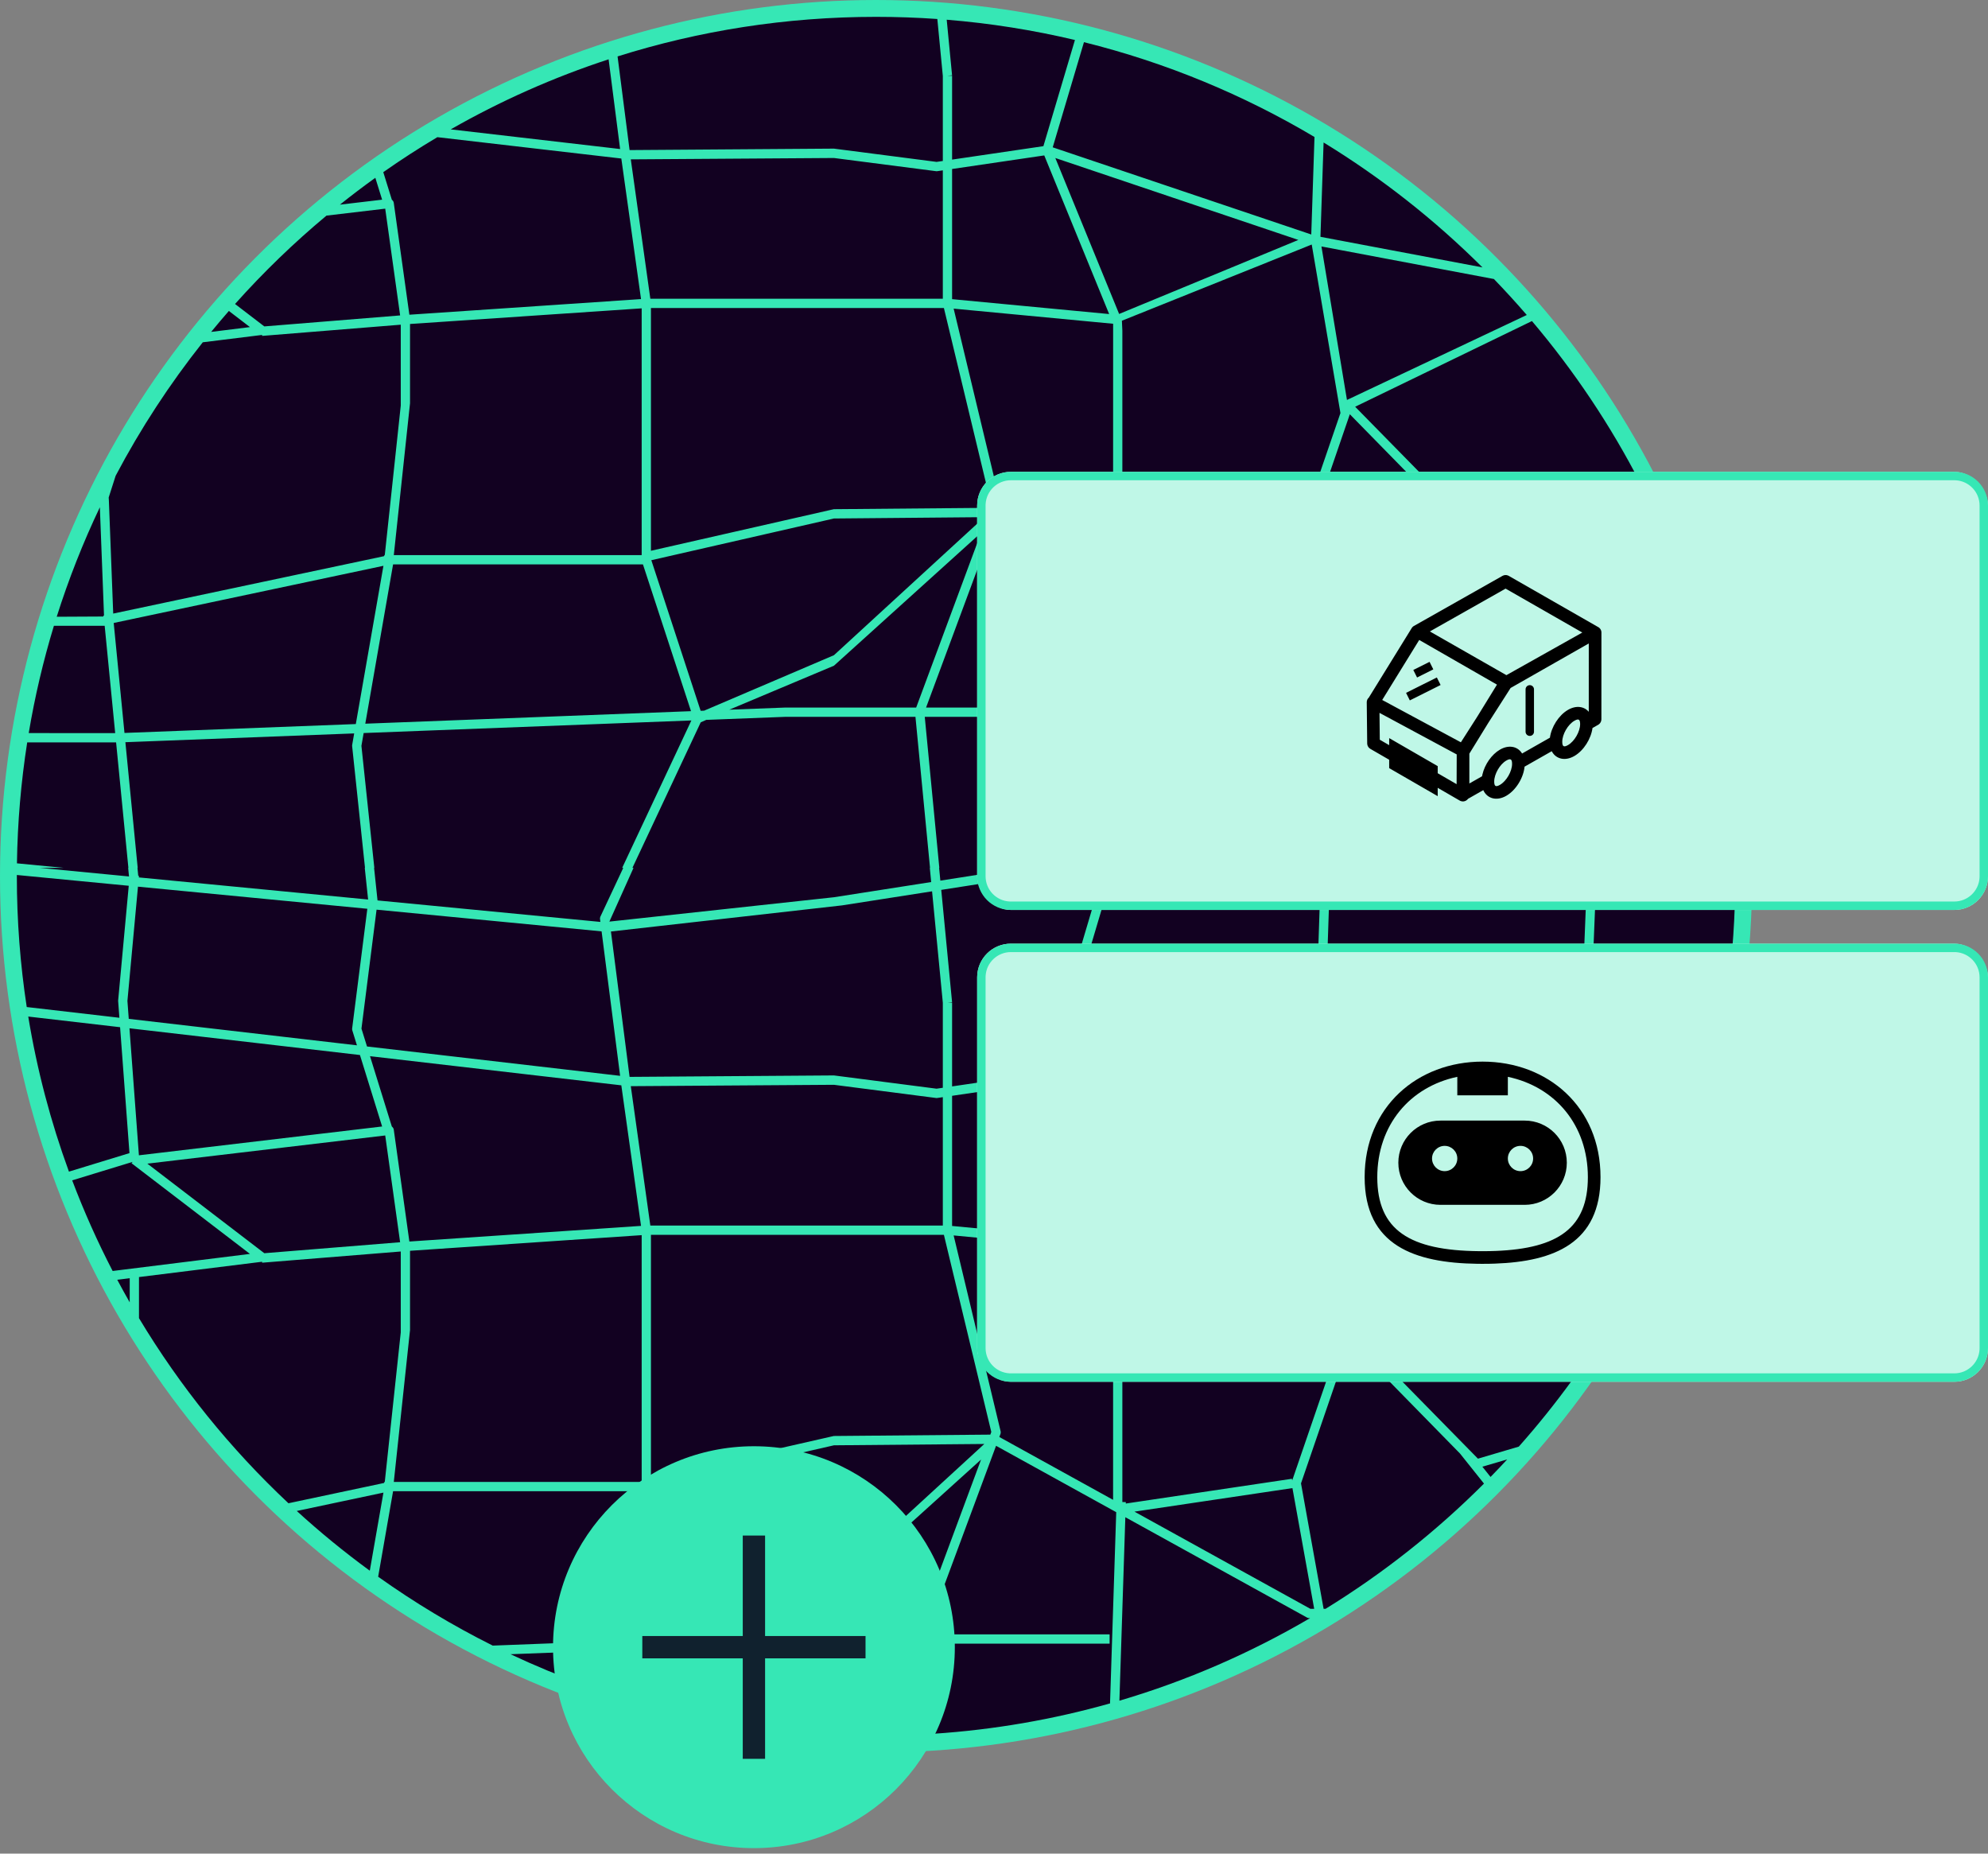
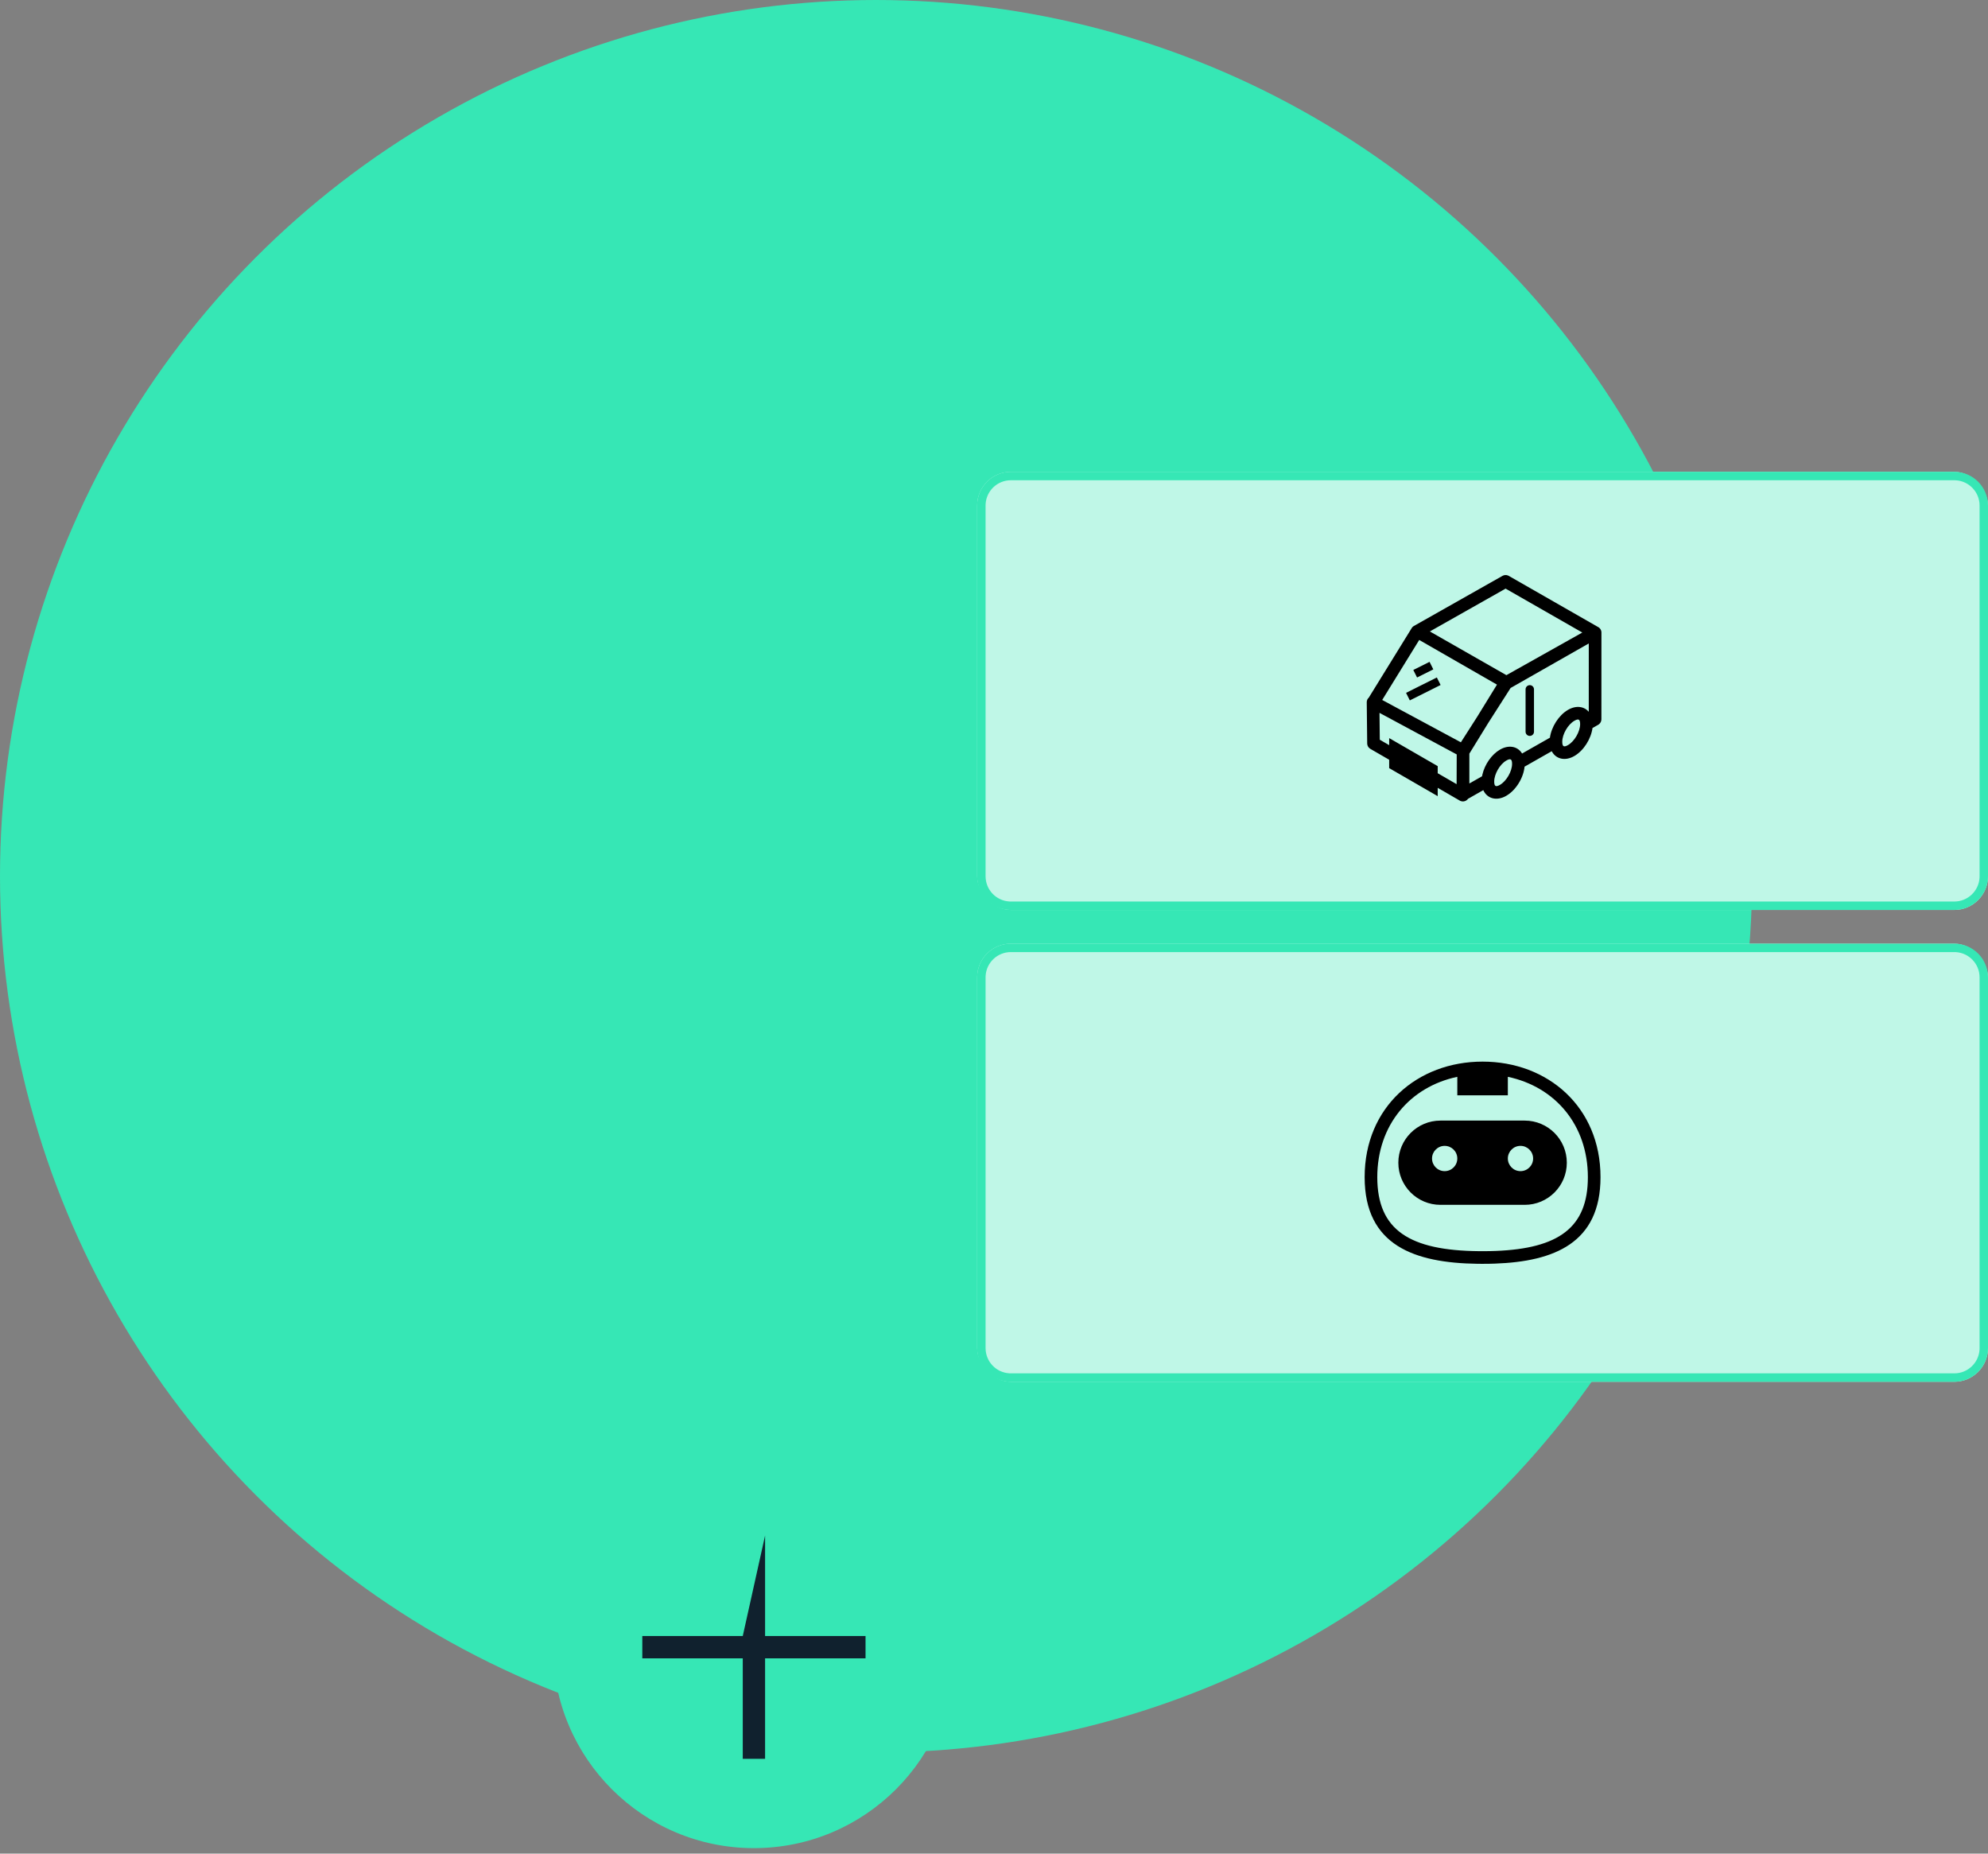
<svg xmlns="http://www.w3.org/2000/svg" width="236px" height="220px" viewBox="0 0 236 220" version="1.1">
  <rect x="0" y="0" width="236" height="220" fill="#808080" stroke="none" />
  <title>ilustracion_bullet1_v2</title>
  <desc>Created with Sketch.</desc>
  <g id="fase-beta" stroke="none" stroke-width="1" fill="none" fill-rule="evenodd">
    <g id="v" transform="translate(-361, -36)">
      <g id="ilustracion_bullet1_v2" transform="translate(361, 36)">
        <circle id="Oval" fill="#36E7B5" cx="104" cy="104" r="104" />
-         <path d="M108.676,195.08 L109.715,205.843 C107.823,205.947 105.918,206 104,206 C95.636,206 87.507,204.993 79.728,203.094 L83.185,195.731 L83.84,195.441 L93.225,195.08 L108.676,195.08 Z M118.244,171.598 L132.51,179.477 L131.774,202.173 C125.044,204.073 118.031,205.3 110.814,205.776 L109.781,195.08 L131.725,195.08 L131.725,193.978 L109.936,193.977 L118.244,171.598 Z M82.074,195.509 L78.64,202.823 C72.377,201.22 66.346,199.038 60.607,196.336 L82.074,195.509 Z M133.591,180.074 L155.187,191.999 C155.227,192.017 155.27,192.031 155.313,192.039 L155.357,192.045 L155.413,192.048 L155.523,192.05 C148.474,196.183 140.885,199.495 132.887,201.852 L133.591,180.074 Z M76.327,176.989 L82.032,194.407 L58.495,195.312 C53.737,192.936 49.19,190.199 44.892,187.138 L46.664,176.988 L76.327,176.989 Z M116.849,171.381 L99,187.763 L83.589,194.347 L83.175,194.363 L77.321,176.49 L99,171.539 L116.849,171.381 Z M116.465,173.229 L108.762,193.977 L93.204,193.978 L86.576,194.232 L99,189.01 L116.465,173.229 Z M153.428,176.619 L156.01,190.945 L155.554,190.945 L134.674,179.413 L153.428,176.619 Z M160.241,159.167 L173.318,172.513 L176.167,176.083 C170.517,181.739 164.206,186.736 157.361,190.946 L157.128,190.945 L154.445,176.06 L160.241,159.167 Z M45.518,177.154 L43.899,186.422 C40.88,184.217 37.987,181.85 35.232,179.334 L45.518,177.154 Z M155.718,139.022 L159.128,159.024 L153.399,175.716 L153.369,175.512 L133.644,178.452 L133.65,178.281 L133.237,178.268 L133.237,149.259 L133.183,148.066 L155.718,139.022 Z M47.575,148.537 L47.575,158.138 L45.68,175.865 L45.65,175.875 L45.581,176.013 L34.242,178.417 C27.364,171.967 21.381,164.576 16.499,156.447 L16.5,151.571 L31.11,149.754 L31.119,149.867 L47.575,148.537 Z M113.21,146.631 L132.142,148.426 L132.138,178.012 L118.632,170.553 L118.766,170.194 L118.781,170.145 C118.795,170.096 118.801,170.045 118.8,169.994 L118.797,169.943 L118.789,169.892 L113.21,146.631 Z M76.175,146.597 L76.175,175.886 L46.745,175.886 L46.75,175.875 L48.675,157.862 L48.675,148.453 L76.175,146.597 Z M112.053,146.559 L117.68,169.957 L117.563,170.272 L98.985,170.434 L77.275,175.37 L77.275,146.559 L112.053,146.559 Z M178.922,173.215 C178.273,173.918 177.614,174.611 176.946,175.295 L175.975,174.078 Z M187.55,145.35 L192.2,155.265 C188.779,161.14 184.787,166.641 180.301,171.694 L175.45,173.125 L160.875,158.275 L187.55,145.35 Z M156.872,139.252 L186.587,144.864 L159.901,157.469 L156.872,139.252 Z M15.4,151.708 L15.398,154.57 C14.893,153.686 14.4,152.794 13.92,151.893 L15.4,151.708 Z M197.462,144.915 C196.084,148.06 194.551,151.122 192.873,154.092 L188.65,145.075 Z M15.738,137.901 L15.616,138.062 L29.671,148.822 L13.372,150.85 C11.573,147.376 9.967,143.786 8.57,140.093 L15.738,137.901 Z M45.73,134.766 L47.499,147.437 L31.377,148.74 L17.493,138.111 L45.73,134.766 Z M43.925,125.356 L73.758,128.815 L76.098,145.497 L48.598,147.353 L46.745,134.078 L46.735,134.027 C46.707,133.909 46.642,133.808 46.555,133.734 L46.516,133.704 L43.925,125.356 Z M123.966,128.447 L131.67,147.274 L113.025,145.506 L113.025,130.058 L123.966,128.447 Z M125.28,128.753 L154.131,138.477 L132.854,147.263 L125.28,128.753 Z M99,128.752 L111.153,130.321 L111.186,130.322 L111.27,130.316 L111.925,130.219 L111.925,145.456 L77.203,145.456 L74.883,128.915 L99,128.752 Z M188.396,104.216 L187.826,118.439 L187.826,118.484 C187.835,118.709 187.979,118.9 188.18,118.976 L188.221,118.99 L187.963,118.99 L187.962,144.001 L156.754,138.107 L157.853,104.885 L188.396,104.216 Z M204.903,119.011 C203.64,127.578 201.311,135.798 198.056,143.533 L189.062,143.532 L189.062,119.012 Z M3.353,120.652 L14.256,121.916 L15.369,136.861 L8.184,139.057 C6.025,133.158 4.396,127.004 3.353,120.652 Z M137.316,103 L155.869,104.924 L155.937,104.927 L156.751,104.909 L155.663,137.83 L124.971,127.485 L132.246,103 L137.316,103 Z M15.369,122.045 L42.73,125.217 L45.362,133.699 L16.491,137.119 L15.369,122.045 Z M110.648,105.789 L111.925,119.017 L111.925,129.105 L111.185,129.214 L99,127.64 L74.74,127.812 L72.526,110.558 L99.961,107.458 L110.648,105.789 Z M131.098,103 L123.864,127.348 L113.025,128.943 L113.025,118.99 L112.476,118.99 L113.023,118.937 L111.737,105.619 L128.511,103 L131.098,103 Z M44.703,107.966 L71.416,110.541 L73.615,127.688 L43.568,124.204 L42.91,122.085 L44.703,107.966 Z M16.379,105.236 L43.607,107.861 L41.804,122.065 L41.801,122.112 C41.799,122.144 41.801,122.175 41.805,122.206 L41.813,122.253 L41.825,122.299 L42.373,124.066 L15.285,120.925 L15.127,118.794 L16.379,105.236 Z M2,103.85 L15.284,105.13 L14.027,118.738 L14.025,118.784 L14.027,118.83 L14.173,120.796 L3.174,119.522 C2.401,114.461 2,109.277 2,104 C2,103.95 2,103.9 2,103.85 Z M205.999,103.831 L206,104 C206,108.718 205.68,113.362 205.059,117.91 L188.948,117.909 L189.498,104.192 L205.999,103.831 Z M73.992,103 L71.277,108.784 L71.257,108.832 C71.24,108.881 71.229,108.932 71.226,108.984 L71.225,109.036 L71.23,109.089 L71.272,109.42 L44.817,106.869 L44.408,103 L73.992,103 Z M108.676,85.08 L110.405,103 L110.379,103 L110.542,104.689 L99,106.491 L72.341,109.383 L75.208,103 L75.078,103 L83.185,85.731 L83.84,85.441 L93.225,85.08 L108.676,85.08 Z M43.301,103 L43.699,106.762 L16.481,104.138 L16.498,103.953 L16.411,103.945 L16.319,103 L43.301,103 Z M121.362,103 L111.631,104.519 L111.484,103 L121.362,103 Z M15.214,103 L15.314,104.025 L4.676,103 L15.214,103 Z M156.814,103 L156.788,103.805 L155.948,103.824 L148.006,103 L156.814,103 Z M188.444,103 L188.44,103.112 L157.889,103.781 L157.915,103 L188.444,103 Z M193.561,103 L189.542,103.088 L189.545,103 L193.561,103 Z M118.244,61.598 L132.51,69.477 L131.483,101.144 L119.596,103 L111.51,103 L109.781,85.08 L131.725,85.08 L131.725,83.978 L109.936,83.977 L118.244,61.598 Z M131.224,102.301 L131.016,103 L126.744,103 L131.224,102.301 Z M132.398,102.214 L139.976,103 L132.164,103 L132.398,102.214 Z M133.591,70.074 L155.187,81.999 C155.227,82.017 155.27,82.031 155.313,82.039 L155.357,82.045 L155.413,82.048 L156.208,82.048 L157.298,88.094 L156.805,103 L150.666,103 L132.584,101.125 L133.591,70.074 Z M157.326,82.048 L188.65,82.1 L188.44,102.837 L180.972,103 L157.906,103 L158.4,88.032 L158.391,87.955 L157.326,82.048 Z M13.782,88.112 L15.241,103 L7.538,103 L2.011,102.467 C2.083,97.591 2.497,92.798 3.23,88.111 L13.782,88.112 Z M42.045,87.047 L41.803,88.44 L41.801,88.474 L41.803,88.559 L43.33,103 L16.346,103 L14.885,88.09 L42.045,87.047 Z M82.074,85.509 L73.863,103 L44.437,103 L42.905,88.521 L43.17,87.003 L82.074,85.509 Z M202.326,76.774 C204.721,85.441 206,94.571 206,104 L205.987,102.452 L189.542,102.812 L189.75,81.825 Z M12.426,74.275 L13.674,87.01 L3.409,87.008 C4.137,82.664 5.14,78.413 6.4,74.273 L12.426,74.275 Z M45.518,67.154 L42.239,85.936 L14.778,86.991 L13.499,73.939 L45.518,67.154 Z M76.327,66.989 L82.032,84.407 L43.364,85.893 L46.664,66.988 L76.327,66.989 Z M116.849,61.381 L99,77.763 L83.589,84.347 L83.175,84.363 L77.321,66.49 L99,61.539 L116.849,61.381 Z M116.465,63.229 L108.762,83.977 L93.204,83.978 L86.576,84.232 L99,79.01 L116.465,63.229 Z M153.428,66.619 L156.01,80.945 L155.554,80.945 L134.674,69.413 L153.428,66.619 Z M160.241,49.167 L173.318,62.513 L188.022,80.945 L157.128,80.945 L154.445,66.06 L160.241,49.167 Z M195.272,58.415 C198.021,63.909 200.289,69.686 202.02,75.69 L189.284,80.76 L175.975,64.078 Z M11.853,60.207 L12.348,73.056 L12.261,73.074 L12.282,73.172 L6.732,73.201 C8.147,68.729 9.862,64.39 11.853,60.207 Z M47.575,38.537 L47.575,48.138 L45.68,65.865 L45.65,65.875 L45.581,66.013 L13.44,72.824 L12.925,59.398 L12.903,59.046 L13.727,56.471 C16.687,50.86 20.156,45.558 24.071,40.626 L31.11,39.754 L31.119,39.867 L47.575,38.537 Z M155.718,29.022 L159.128,49.024 L153.399,65.716 L153.369,65.512 L133.644,68.452 L133.65,68.281 L133.237,68.268 L133.237,39.259 L133.183,38.066 L155.718,29.022 Z M113.21,36.631 L132.142,38.426 L132.138,68.012 L118.632,60.553 L118.766,60.194 L118.781,60.145 C118.795,60.096 118.801,60.045 118.8,59.994 L118.797,59.943 L118.789,59.892 L113.21,36.631 Z M76.175,36.597 L76.175,65.886 L46.745,65.886 L46.75,65.875 L48.675,47.862 L48.675,38.453 L76.175,36.597 Z M112.053,36.559 L117.68,59.957 L117.563,60.272 L98.985,60.434 L77.275,65.37 L77.275,36.559 L112.053,36.559 Z M181.86,38.105 C186.859,44.005 191.199,50.481 194.767,57.419 L175.45,63.125 L160.875,48.275 Z M156.872,29.252 L177.345,33.116 C178.685,34.502 179.986,35.926 181.246,37.386 L159.901,47.469 L156.872,29.252 Z M27.171,36.906 L29.671,38.822 L25.066,39.393 C25.755,38.553 26.456,37.724 27.171,36.906 Z M45.73,24.766 L47.499,37.437 L31.377,38.74 L27.902,36.079 C31.257,32.322 34.886,28.816 38.757,25.591 L45.73,24.766 Z M51.918,16.281 L73.758,18.815 L76.098,35.497 L48.598,37.353 L46.745,24.078 L46.735,24.027 C46.707,23.909 46.642,23.808 46.555,23.734 L46.516,23.704 L45.5,20.433 C47.583,18.971 49.724,17.586 51.918,16.281 Z M123.966,18.447 L131.67,37.274 L113.025,35.506 L113.025,20.058 L123.966,18.447 Z M125.28,18.753 L154.131,28.477 L132.854,37.263 L125.28,18.753 Z M99,18.752 L111.153,20.321 L111.186,20.322 L111.27,20.316 L111.925,20.219 L111.925,35.456 L77.203,35.456 L74.883,18.915 L99,18.752 Z M157.126,16.91 C163.99,21.106 170.319,26.091 175.988,31.738 L156.754,28.107 Z M128.679,5.006 C138.432,7.429 147.63,11.256 156.046,16.259 L155.663,27.83 L124.971,17.485 Z M44.556,21.103 L45.362,23.699 L40.351,24.291 C41.724,23.193 43.126,22.13 44.556,21.103 Z M104,2 C106.446,2 108.871,2.086 111.273,2.255 L111.925,9.017 L111.925,19.105 L111.185,19.214 L99,17.64 L74.74,17.812 L73.313,6.697 C82.998,3.645 93.307,2 104,2 Z M112.386,2.34 C117.579,2.762 122.663,3.574 127.608,4.746 L123.864,17.348 L113.025,18.943 L113.025,8.99 L112.476,8.99 L113.023,8.937 Z M72.248,7.039 L73.615,17.688 L53.507,15.354 C59.41,11.985 65.682,9.188 72.248,7.039 Z" id="Combined-Shape" fill="#120121" />
        <g id="Group" transform="translate(116, 56)">
          <rect id="Rectangle" fill="#BFF7E7" x="0" y="0" width="120" height="52" rx="4" />
          <path d="M116,0 C118.209,0 120,1.791 120,4 L120,48 C120,50.209 118.209,52 116,52 L4,52 C1.791,52 0,50.209 0,48 L0,4 C0,1.791 1.791,0 4,0 L116,0 Z M116,1 L4,1 C2.402,1 1.096,2.249 1.005,3.824 L1,4 L1,48 C1,49.598 2.249,50.904 3.824,50.995 L4,51 L116,51 C117.598,51 118.904,49.751 118.995,48.176 L119,48 L119,4 C119,2.402 117.751,1.096 116.176,1.005 L116,1 Z" id="Rectangle" fill="#36E7B5" fill-rule="nonzero" />
        </g>
        <g id="Group-Copy" transform="translate(116, 112)">
          <rect id="Rectangle" fill="#BFF7E7" x="0" y="0" width="120" height="52" rx="4" />
          <path d="M116,0 C118.209,0 120,1.791 120,4 L120,48 C120,50.209 118.209,52 116,52 L4,52 C1.791,52 0,50.209 0,48 L0,4 C0,1.791 1.791,0 4,0 L116,0 Z M116,1 L4,1 C2.402,1 1.096,2.249 1.005,3.824 L1,4 L1,48 C1,49.598 2.249,50.904 3.824,50.995 L4,51 L116,51 C117.598,51 118.904,49.751 118.995,48.176 L119,48 L119,4 C119,2.402 117.751,1.096 116.176,1.005 L116,1 Z" id="Rectangle" fill="#36E7B5" fill-rule="nonzero" />
        </g>
        <path d="M89.5,171.65 C102.672,171.65 113.35,182.328 113.35,195.5 C113.35,208.672 102.672,219.35 89.5,219.35 C76.328,219.35 65.65,208.672 65.65,195.5 C65.65,182.328 76.328,171.65 89.5,171.65 Z" id="Path" fill="#36E7B5" />
-         <path d="M90.825,182.25 L90.825,194.175 L102.75,194.175 L102.75,196.825 L90.825,196.825 L90.825,208.75 L88.175,208.75 L88.175,196.825 L76.25,196.825 L76.25,194.175 L88.175,194.175 L88.175,182.25 L90.825,182.25 Z" id="Combined-Shape-Copy-2" fill="#10212E" fill-rule="nonzero" />
+         <path d="M90.825,182.25 L90.825,194.175 L102.75,194.175 L102.75,196.825 L90.825,196.825 L90.825,208.75 L88.175,208.75 L88.175,196.825 L76.25,196.825 L76.25,194.175 L88.175,194.175 L90.825,182.25 Z" id="Combined-Shape-Copy-2" fill="#10212E" fill-rule="nonzero" />
        <g id="ic2/20_can-copy" transform="translate(162, 68)" fill="#000000" fill-rule="nonzero">
          <path d="M17.007,0.301 L17.108,0.349 L27.773,6.454 L27.826,6.493 L27.887,6.546 L27.931,6.593 L27.993,6.676 L28.029,6.74 L28.055,6.798 L28.083,6.881 L28.097,6.945 L28.109,7.05 L28.105,17.371 C28.105,17.606 27.994,17.826 27.809,17.967 L27.726,18.022 L27.049,18.407 L27.054,18.369 C26.89,19.682 26.005,21.088 24.895,21.729 C23.816,22.353 22.768,22.097 22.267,21.258 L22.211,21.158 L18.986,22.992 L18.991,22.927 C18.884,24.284 17.973,25.782 16.816,26.45 C15.655,27.121 14.531,26.774 14.084,25.779 L12.275,26.807 C12.08,27.077 11.712,27.202 11.379,27.063 L11.289,27.019 L8.673,25.505 L8.674,26.494 L2.913,23.168 L2.913,22.173 L0.678,20.881 C0.481,20.767 0.349,20.572 0.313,20.352 L0.303,20.24 L0.25,15.354 C0.247,15.122 0.347,14.923 0.5,14.787 L5.615,6.503 L5.679,6.426 L5.739,6.37 L5.826,6.307 L16.366,0.347 C16.564,0.236 16.799,0.22 17.007,0.301 Z M17.502,22.665 C17.502,22.088 17.316,21.981 16.816,22.269 C16.049,22.712 15.381,23.869 15.381,24.755 C15.381,25.332 15.567,25.439 16.066,25.151 C16.834,24.708 17.502,23.55 17.502,22.665 Z M1.763,16.608 L1.798,19.796 L2.913,20.441 L2.913,19.604 L8.674,22.93 L8.673,23.772 L10.918,25.071 L10.93,21.54 L1.763,16.608 Z M26.608,8.37 L17.327,13.654 L14.672,17.806 L12.431,21.448 L12.431,24.99 L13.937,24.134 L13.98,23.926 C14.254,22.738 15.07,21.545 16.066,20.97 C17.101,20.372 18.106,20.582 18.629,21.339 L18.69,21.433 L21.994,19.555 L21.989,19.591 C22.158,18.284 23.04,16.887 24.145,16.249 C25.139,15.676 26.104,15.846 26.643,16.529 L26.606,16.484 L26.608,8.37 Z M25.581,17.944 C25.581,17.367 25.395,17.26 24.895,17.548 C24.128,17.991 23.46,19.149 23.46,20.034 C23.46,20.611 23.646,20.718 24.145,20.43 C24.913,19.987 25.581,18.83 25.581,17.944 Z M6.479,7.955 L2.084,15.077 L11.424,20.102 L13.378,17.046 L15.709,13.257 L6.479,7.955 Z M19.604,13.318 C19.849,13.318 20.053,13.495 20.096,13.728 L20.104,13.818 L20.104,18.844 C20.104,19.12 19.88,19.344 19.604,19.344 C19.358,19.344 19.154,19.167 19.112,18.934 L19.104,18.844 L19.104,13.818 C19.104,13.542 19.328,13.318 19.604,13.318 Z M8.57,12.407 L9.017,13.301 L5.363,15.128 L4.916,14.233 L8.57,12.407 Z M7.705,10.553 L8.152,11.447 L6.224,12.411 L5.776,11.517 L7.705,10.553 Z M16.732,1.862 L7.741,6.945 L16.828,12.133 L25.839,7.074 L16.732,1.862 Z" id="Shape" />
        </g>
        <g id="ic2/20_can-copy-2" transform="translate(162, 126)" fill="#000000" fill-rule="nonzero">
          <path d="M14,0 C21.732,0 28,5.373 28,13.714 C28,21.524 22.506,23.726 15.46,23.975 L14.853,23.992 L14,24 L13.393,23.996 C5.942,23.893 0,21.836 0,13.714 C0,5.373 6.268,0 14,0 Z M17.001,1.806 L17,4 L11,4 L11,1.805 C5.373,2.991 1.5,7.534 1.5,13.714 C1.5,20.009 5.345,22.425 13.596,22.498 L13.986,22.5 L14.823,22.492 L15.568,22.47 C23.013,22.177 26.5,19.71 26.5,13.714 C26.5,7.534 22.628,2.992 17.001,1.806 Z M19,7 C21.761,7 24,9.239 24,12 C24,14.761 21.761,17 19,17 L9,17 C6.239,17 4,14.761 4,12 C4,9.239 6.239,7 9,7 L19,7 Z M9.5,10 C8.672,10 8,10.672 8,11.5 C8,12.328 8.672,13 9.5,13 C10.328,13 11,12.328 11,11.5 C11,10.672 10.328,10 9.5,10 Z M18.5,10 C17.672,10 17,10.672 17,11.5 C17,12.328 17.672,13 18.5,13 C19.328,13 20,12.328 20,11.5 C20,10.672 19.328,10 18.5,10 Z" id="Shape" />
        </g>
      </g>
    </g>
  </g>
</svg>